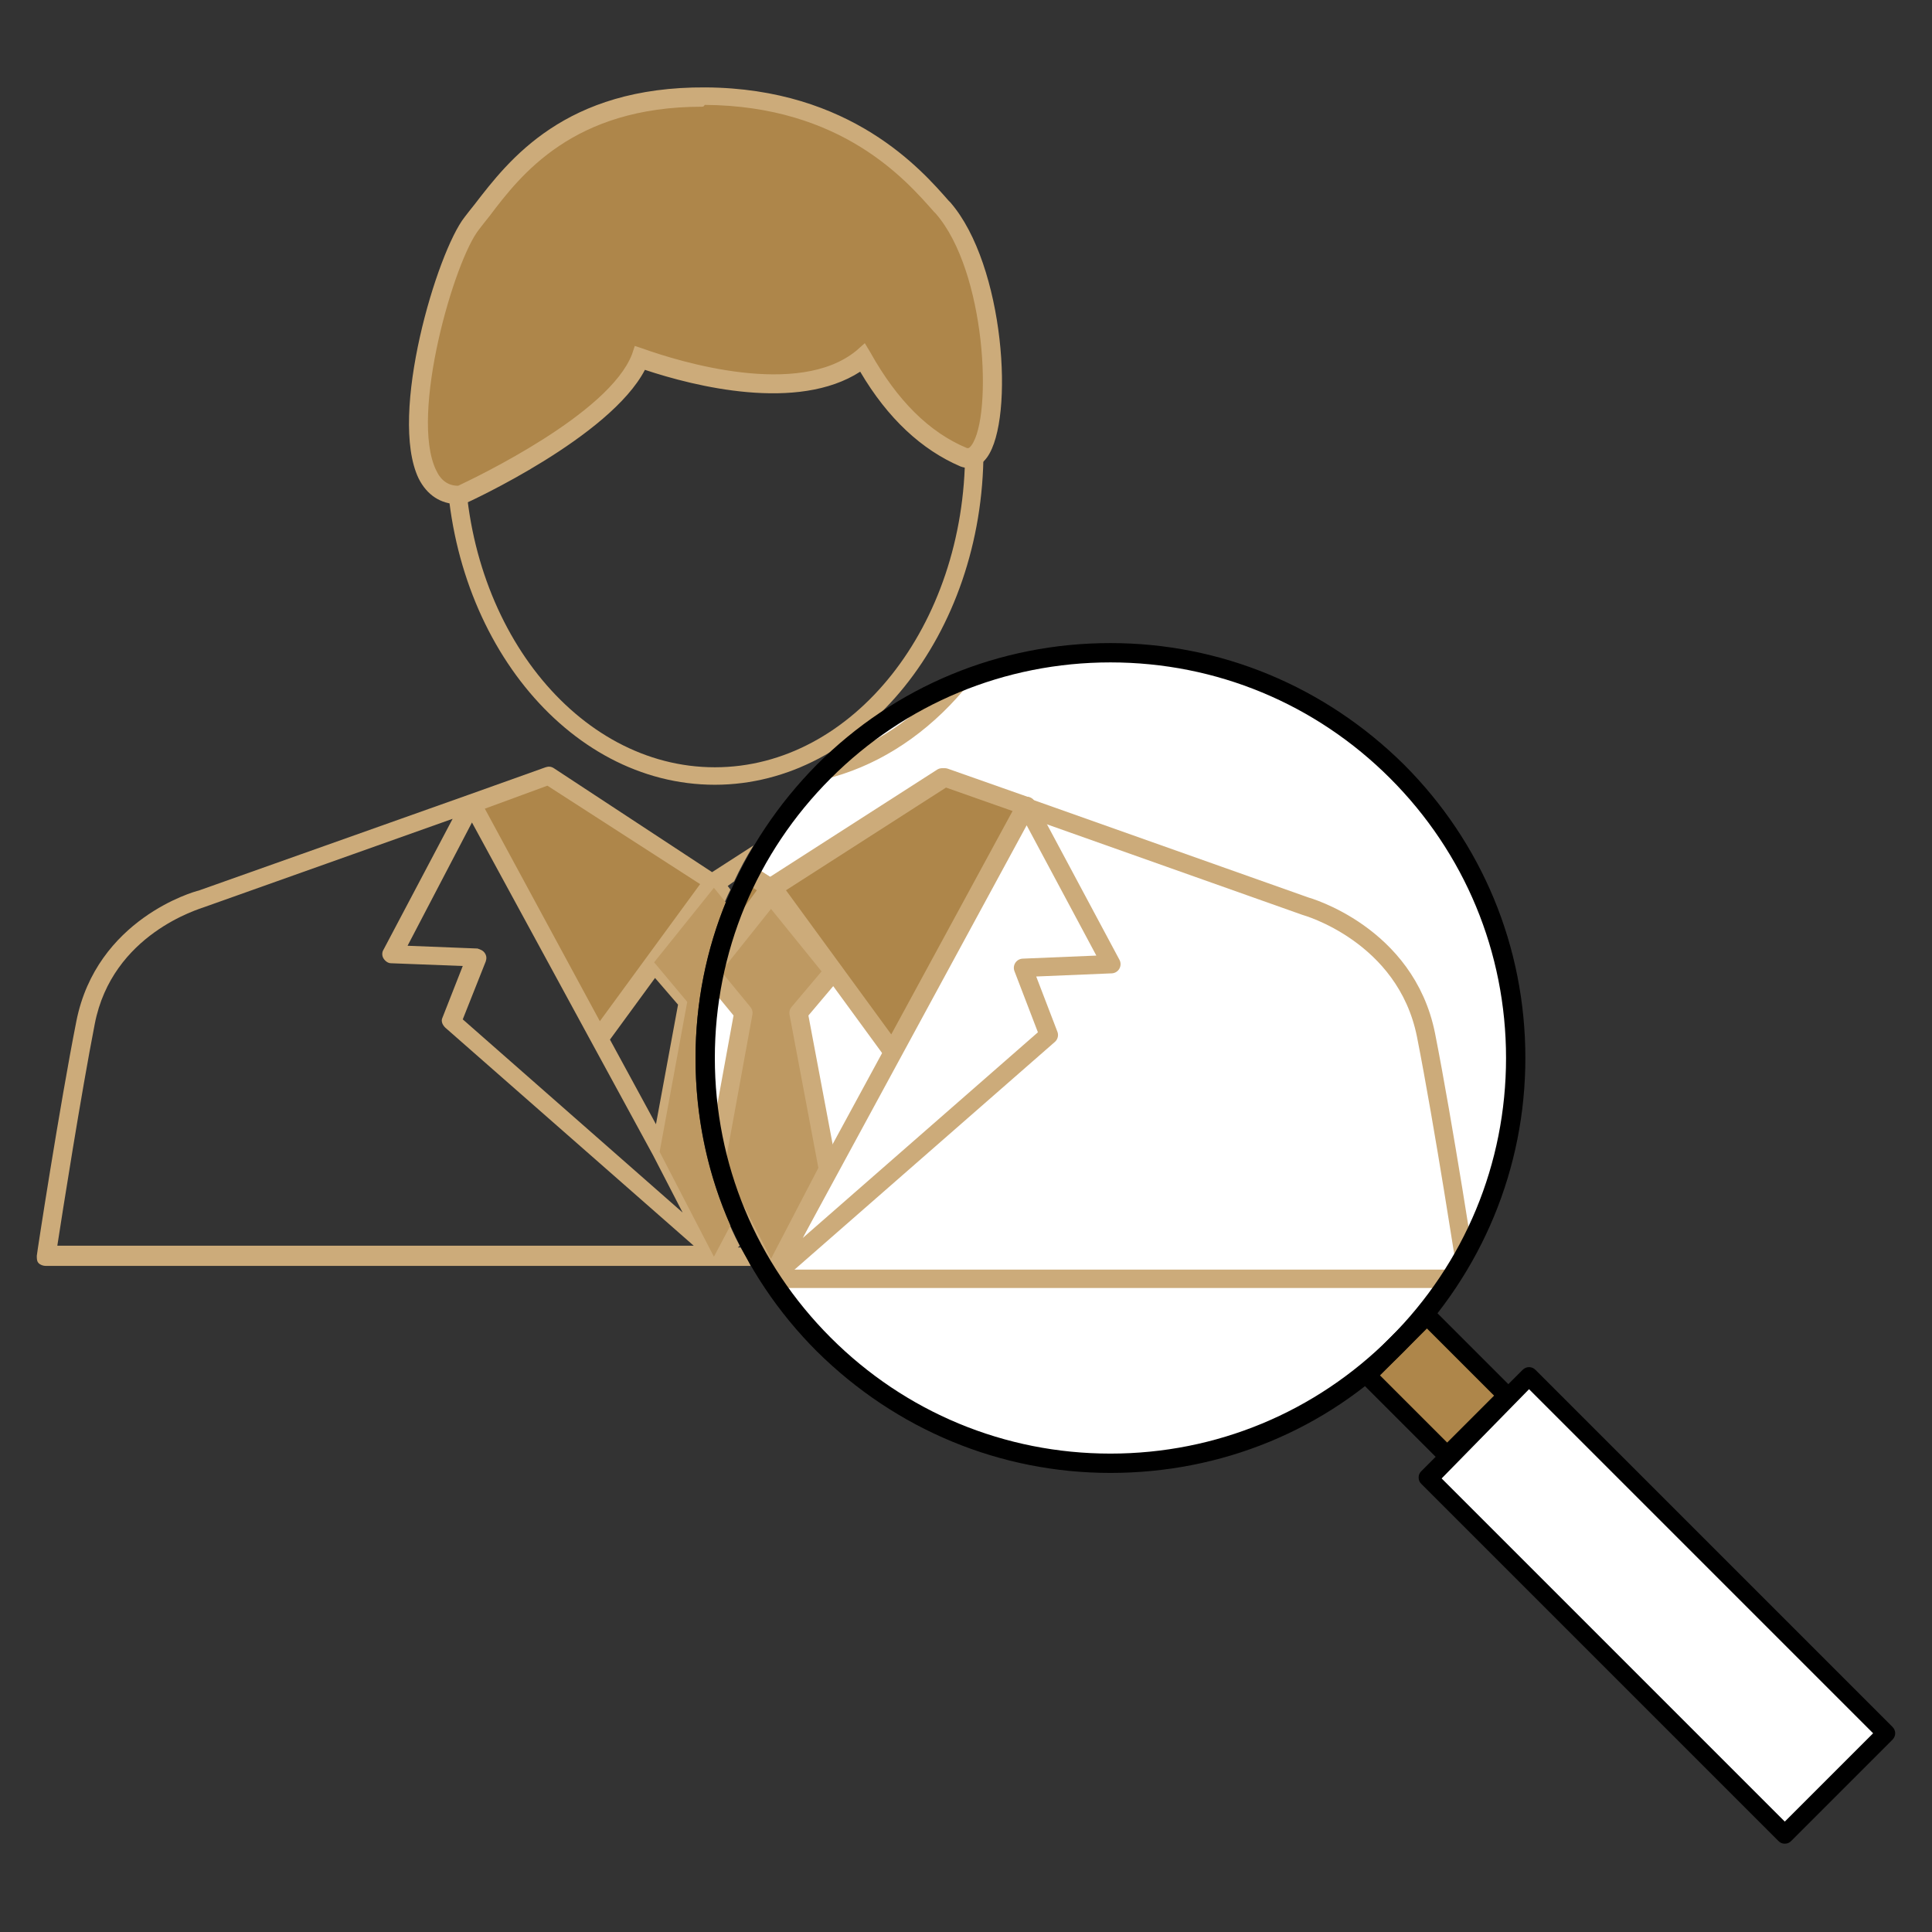
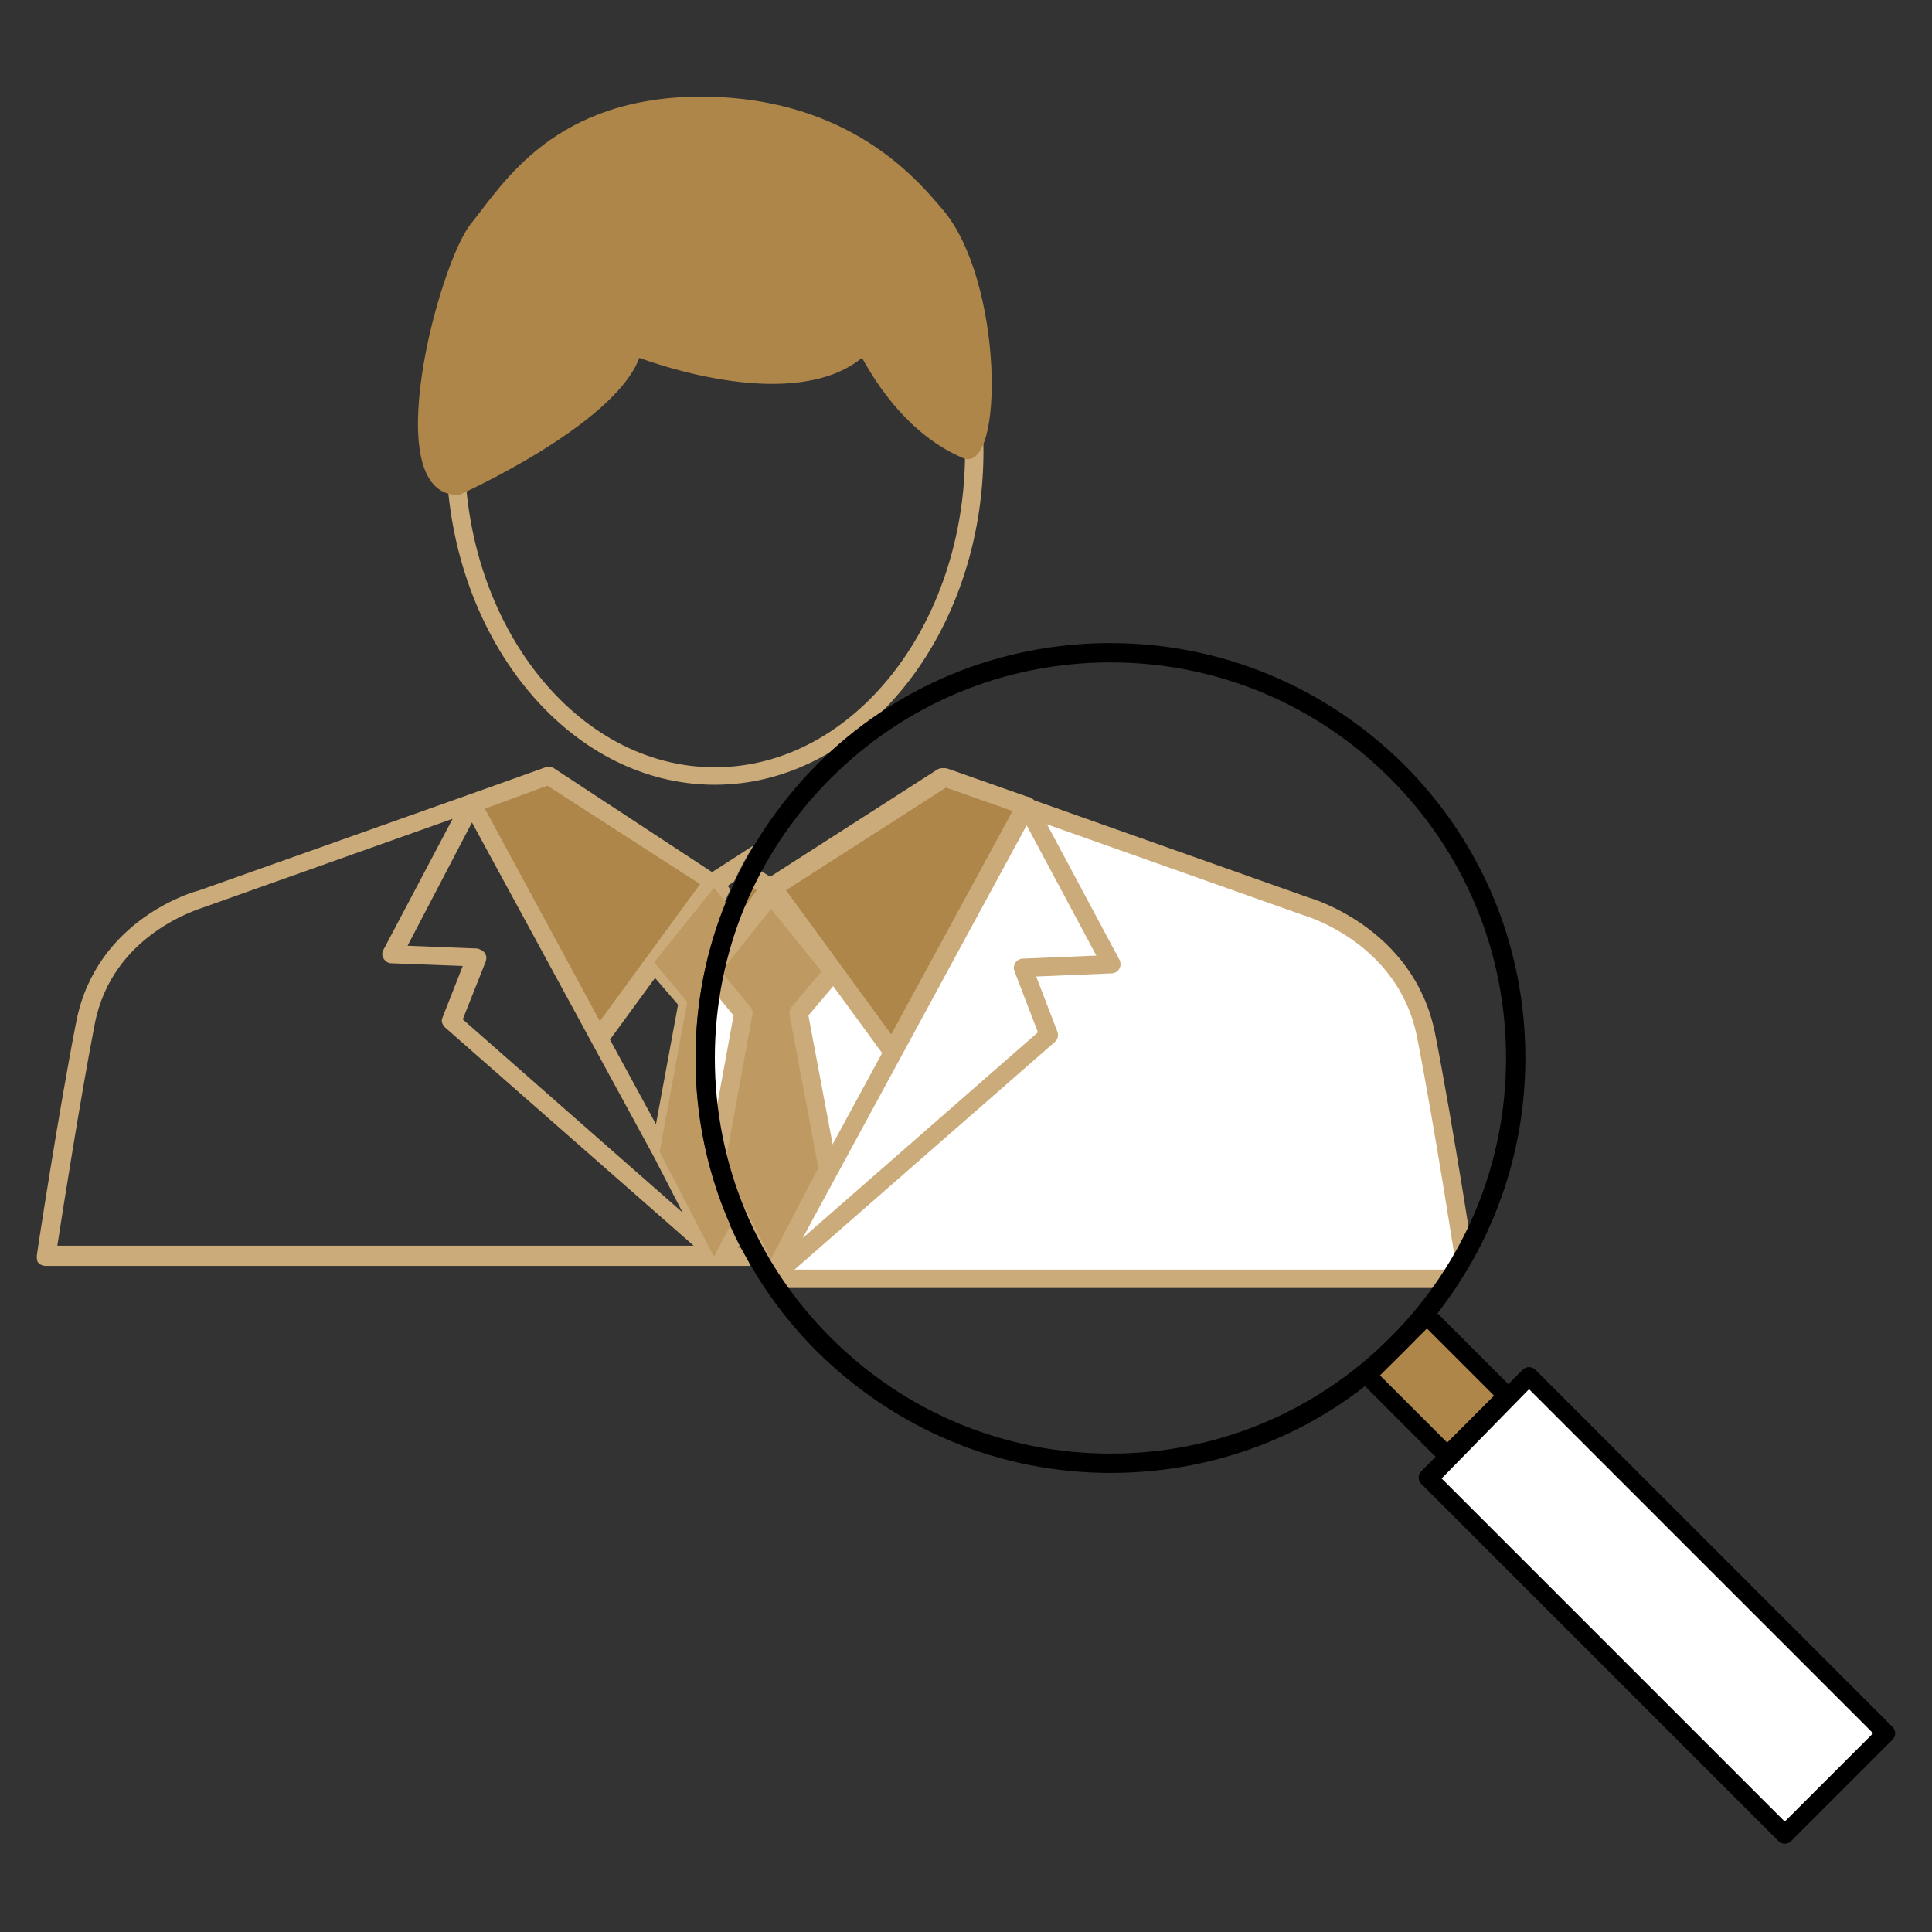
<svg xmlns="http://www.w3.org/2000/svg" xmlns:xlink="http://www.w3.org/1999/xlink" version="1.1" id="Layer_1" x="0px" y="0px" viewBox="0 0 210 210" style="enable-background:new 0 0 210 210;" xml:space="preserve">
  <rect x="0" y="0" width="210" height="210" fill="#333333" stroke="none" />
  <style type="text/css">
	.st0{fill:#ae864a;}
	.st1{fill:#ccab7a;}
	.st2{clip-path:url(#SVGID_2_);fill:#FFFFFF;}
	.st3{clip-path:url(#SVGID_4_);}
	.st4{fill:#FFFFFF;stroke:#ccab7a;stroke-width:2;stroke-linecap:round;stroke-linejoin:round;stroke-miterlimit:10;}
	.st5{fill:#ae864a;stroke:#ccab7a;stroke-width:2;stroke-linecap:round;stroke-linejoin:round;stroke-miterlimit:10;}
	.st6{fill:none;stroke:#ccab7a;stroke-width:2;stroke-linecap:round;stroke-linejoin:round;stroke-miterlimit:10;}
	.st7{fill:#ae864a;stroke:#ccab7a;stroke-width:2;stroke-miterlimit:10;}
	.st8{fill:#be9962;stroke:#ccab7a;stroke-width:2;stroke-linecap:round;stroke-linejoin:round;stroke-miterlimit:10;}
	.st9{fill:#000000;}
	.st10{fill:#FFFFFF;}
	.st11{fill:#be9962;}
</style>
  <polygon class="st0" points="65.1,112.9 77.6,95.9 59.7,84.3 51.2,87.3 " />
  <path class="st1" d="M77.7,85.3C61.6,85.3,48.5,69,48.5,49s13.1-36.3,29.2-36.3S106.9,29,106.9,49S93.7,85.3,77.7,85.3z M77.7,14.8  c-15,0-27.2,15.4-27.2,34.3s12.2,34.3,27.2,34.3s27.2-15.4,27.2-34.3C104.8,30.2,92.6,14.8,77.7,14.8z" />
  <path class="st0" d="M49.9,53.8c0,0,16.8-7.5,19.6-14.9c1.9,0.7,16.8,6,24.2,0c1.6,2.9,5.1,8.4,11,10.9c4.5,1.8,4.4-19.4-2.3-27.1  c-2.8-3.3-10.1-12-25.8-12.2C60.2,10.4,54.7,20,51.2,24.3S40.9,54,49.9,53.8z" />
-   <path class="st1" d="M49.8,54.8c-1.9,0-3.4-1-4.3-2.8c-3.3-6.9,2-24.6,5-28.4c0.3-0.4,0.7-0.9,1.1-1.4c3.7-4.8,9.8-12.8,25.1-12.7  c15.8,0.1,23.5,9,26.4,12.3l0.2,0.2c5.9,6.8,7,23.5,4,27.7c-0.8,1.1-1.8,1.4-2.9,1c-4.2-1.8-7.9-5.2-10.9-10.3  c-6.8,4.4-18,1.6-23.4-0.2c-3.8,7.3-19,14.3-19.7,14.6l-0.2,0.1L49.8,54.8C49.9,54.8,49.9,54.8,49.8,54.8z M76.3,11.6  c-14,0-19.7,7.4-23.1,11.9c-0.4,0.5-0.8,1-1.1,1.4c-2.7,3.3-7.6,20.2-4.7,26.2c0.5,1.1,1.3,1.7,2.4,1.7c1.9-0.9,16.4-7.8,18.9-14.3  l0.3-0.9l0.9,0.3c3.9,1.4,16.9,5.4,23.2,0.2l0.9-0.8l0.6,1c2.9,5.2,6.4,8.7,10.5,10.4c0.1,0,0.2,0.1,0.5-0.3  c2.3-3.2,1.6-18.9-3.9-25.2l-0.2-0.2c-3-3.4-10-11.5-24.9-11.6C76.5,11.6,76.4,11.6,76.3,11.6z" />
  <g>
    <g>
      <defs>
        <circle id="SVGID_1_" cx="120.7" cy="115" r="44" />
      </defs>
      <clipPath id="SVGID_2_">
        <use xlink:href="#SVGID_1_" style="overflow:visible;" />
      </clipPath>
-       <ellipse class="st2" cx="120.7" cy="115.1" rx="44" ry="44" />
    </g>
    <g>
      <defs>
        <circle id="SVGID_3_" cx="120.7" cy="115.1" r="44" />
      </defs>
      <clipPath id="SVGID_4_">
        <use xlink:href="#SVGID_3_" style="overflow:visible;" />
      </clipPath>
      <g class="st3">
        <path class="st4" d="M155,112.5c-2.2-11-13.1-14-13.1-14l-39.5-14l-18.7,12L65,84.5l-39.5,14c0,0-11,3-13.1,14     C10.6,122.1,8,139,8,139h75.8l0,0h75.7C159.5,139,156.9,122.1,155,112.5z" />
        <polygon class="st5" points="70.7,114.3 83.7,96.5 65,84.5 56.3,87.6    " />
        <polygon class="st6" points="84.2,139 53.9,112.5 56.8,105.2 47.1,104.8 56.3,87.6    " />
        <polygon class="st6" points="83.7,139 114,112.5 111.2,105.2 120.8,104.8 111.6,87.6    " />
        <polygon class="st5" points="97,114.3 84,96.5 102.7,84.5 111.5,87.6    " />
-         <ellipse class="st6" cx="83.8" cy="47.6" rx="29.4" ry="36.8" />
-         <path class="st7" d="M54.8,52.6c0,0,17.5-7.9,20.4-15.6c2,0.7,17.6,6.3,25.3,0c1.7,3,5.4,8.8,11.5,11.3     c4.7,1.9,4.6-20.2-2.4-28.3c-3-3.4-10.6-12.6-26.9-12.7c-17.1-0.2-22.9,9.9-26.5,14.3C52.6,26.3,45.5,52.7,54.8,52.6z" />
        <polygon class="st8" points="90.6,105.6 83.8,97.2 77.1,105.6 80.8,110.1 77.7,127.1 83.8,139 90,127.1 86.8,110.1    " />
      </g>
    </g>
  </g>
  <path class="st1" d="M80.5,135.6h-0.3l0.2-0.2c-0.6-1.1-1.1-2.3-1.6-3.4l-0.7,1.4l-0.4,0.7l-5-9.1l2.9-15.9c0.1-0.3,0-0.6-0.2-0.8  l-3.1-3.6l5.2-6.5l0.8,1.1c0.3-0.9,0.7-1.8,1.1-2.6l-0.3-0.4l0.7-0.5c0.6-1.3,1.3-2.6,2.1-3.9l-4.5,2.9L60.2,83.5  c-0.3-0.2-0.6-0.2-0.9-0.1l-8.4,3l0,0L21.6,96.8c-0.5,0.1-11.1,3.1-13.3,14.2C6.5,120.1,4,136.3,4,136.5c0,0.3,0,0.6,0.2,0.8  s0.5,0.3,0.8,0.3h76.6C81.3,136.9,80.9,136.3,80.5,135.6z M73.7,109.2l-2.4,13l-5-9.2l4.9-6.7L73.7,109.2z M59.5,85.4l16.6,10.7  L65.2,111L52.7,87.9L59.5,85.4z M51.3,89.4l13,23.9l0,0l6.7,12.3l3.2,6.2l-23.9-21l2.5-6.3c0.1-0.3,0.1-0.6-0.1-0.9  c-0.2-0.3-0.5-0.4-0.8-0.5l-7.6-0.3L51.3,89.4z M6.2,135.6c0.6-3.9,2.6-16.6,4.1-24.3c1.9-9.8,11.4-12.5,11.9-12.7l27-9.6l-7.5,14.2  c-0.2,0.3-0.2,0.7,0,1s0.5,0.5,0.8,0.5l7.8,0.3l-2.2,5.6c-0.2,0.4,0,0.8,0.3,1.1l27,23.7H6.2V135.6z" />
  <rect x="151.6" y="144.4" transform="matrix(0.707 -0.707 0.707 0.707 -60.735 154.548)" class="st0" width="9.2" height="12.4" />
  <path class="st9" d="M157.3,159.2c-0.3,0-0.5-0.1-0.7-0.3l-8.8-8.8c-0.4-0.4-0.4-1,0-1.4l6.5-6.5c0.4-0.4,1-0.4,1.4,0l8.8,8.8  c0.4,0.4,0.4,1,0,1.4L158,159C157.8,159.1,157.6,159.2,157.3,159.2z M150,149.5l7.3,7.3l5.1-5.1l-7.3-7.3L150,149.5z" />
  <rect x="172.3" y="147.2" transform="matrix(0.707 -0.707 0.707 0.707 -70.703 178.433)" class="st10" width="15.5" height="54.8" />
  <path class="st9" d="M194,200.4c-0.3,0-0.5-0.1-0.7-0.3l-38.8-38.8c-0.2-0.2-0.3-0.4-0.3-0.7s0.1-0.5,0.3-0.7l11-11  c0.4-0.4,1-0.4,1.4,0l38.8,38.8c0.4,0.4,0.4,1,0,1.4l-11,11C194.5,200.3,194.3,200.4,194,200.4z M156.7,160.7L194,198l9.6-9.6  L166.2,151L156.7,160.7z" />
  <path class="st11" d="M75.6,115.1c0-5.9,1.1-11.7,3.3-17l-1.3-1.6l-6.5,8.1l3.6,4.3l-3,16.3l5.9,11.4l1.8-3.4  C76.9,127.6,75.6,121.4,75.6,115.1z" />
  <path class="st9" d="M120.7,160.1c-12,0-23.3-4.7-31.9-13.2c-8.5-8.5-13.2-19.8-13.2-31.9c0-12,4.7-23.3,13.2-31.9  c8.5-8.5,19.8-13.2,31.9-13.2c12,0,23.3,4.7,31.9,13.2l0,0c8.5,8.5,13.2,19.8,13.2,31.9c0,12-4.7,23.3-13.2,31.9  S132.7,160.1,120.7,160.1z M120.7,72c-11.5,0-22.3,4.5-30.4,12.6S77.7,103.5,77.7,115s4.5,22.3,12.6,30.4s18.9,12.6,30.4,12.6  s22.3-4.5,30.4-12.6s12.6-18.9,12.6-30.4s-4.5-22.3-12.6-30.4l0,0C143,76.5,132.2,72,120.7,72z" />
</svg>